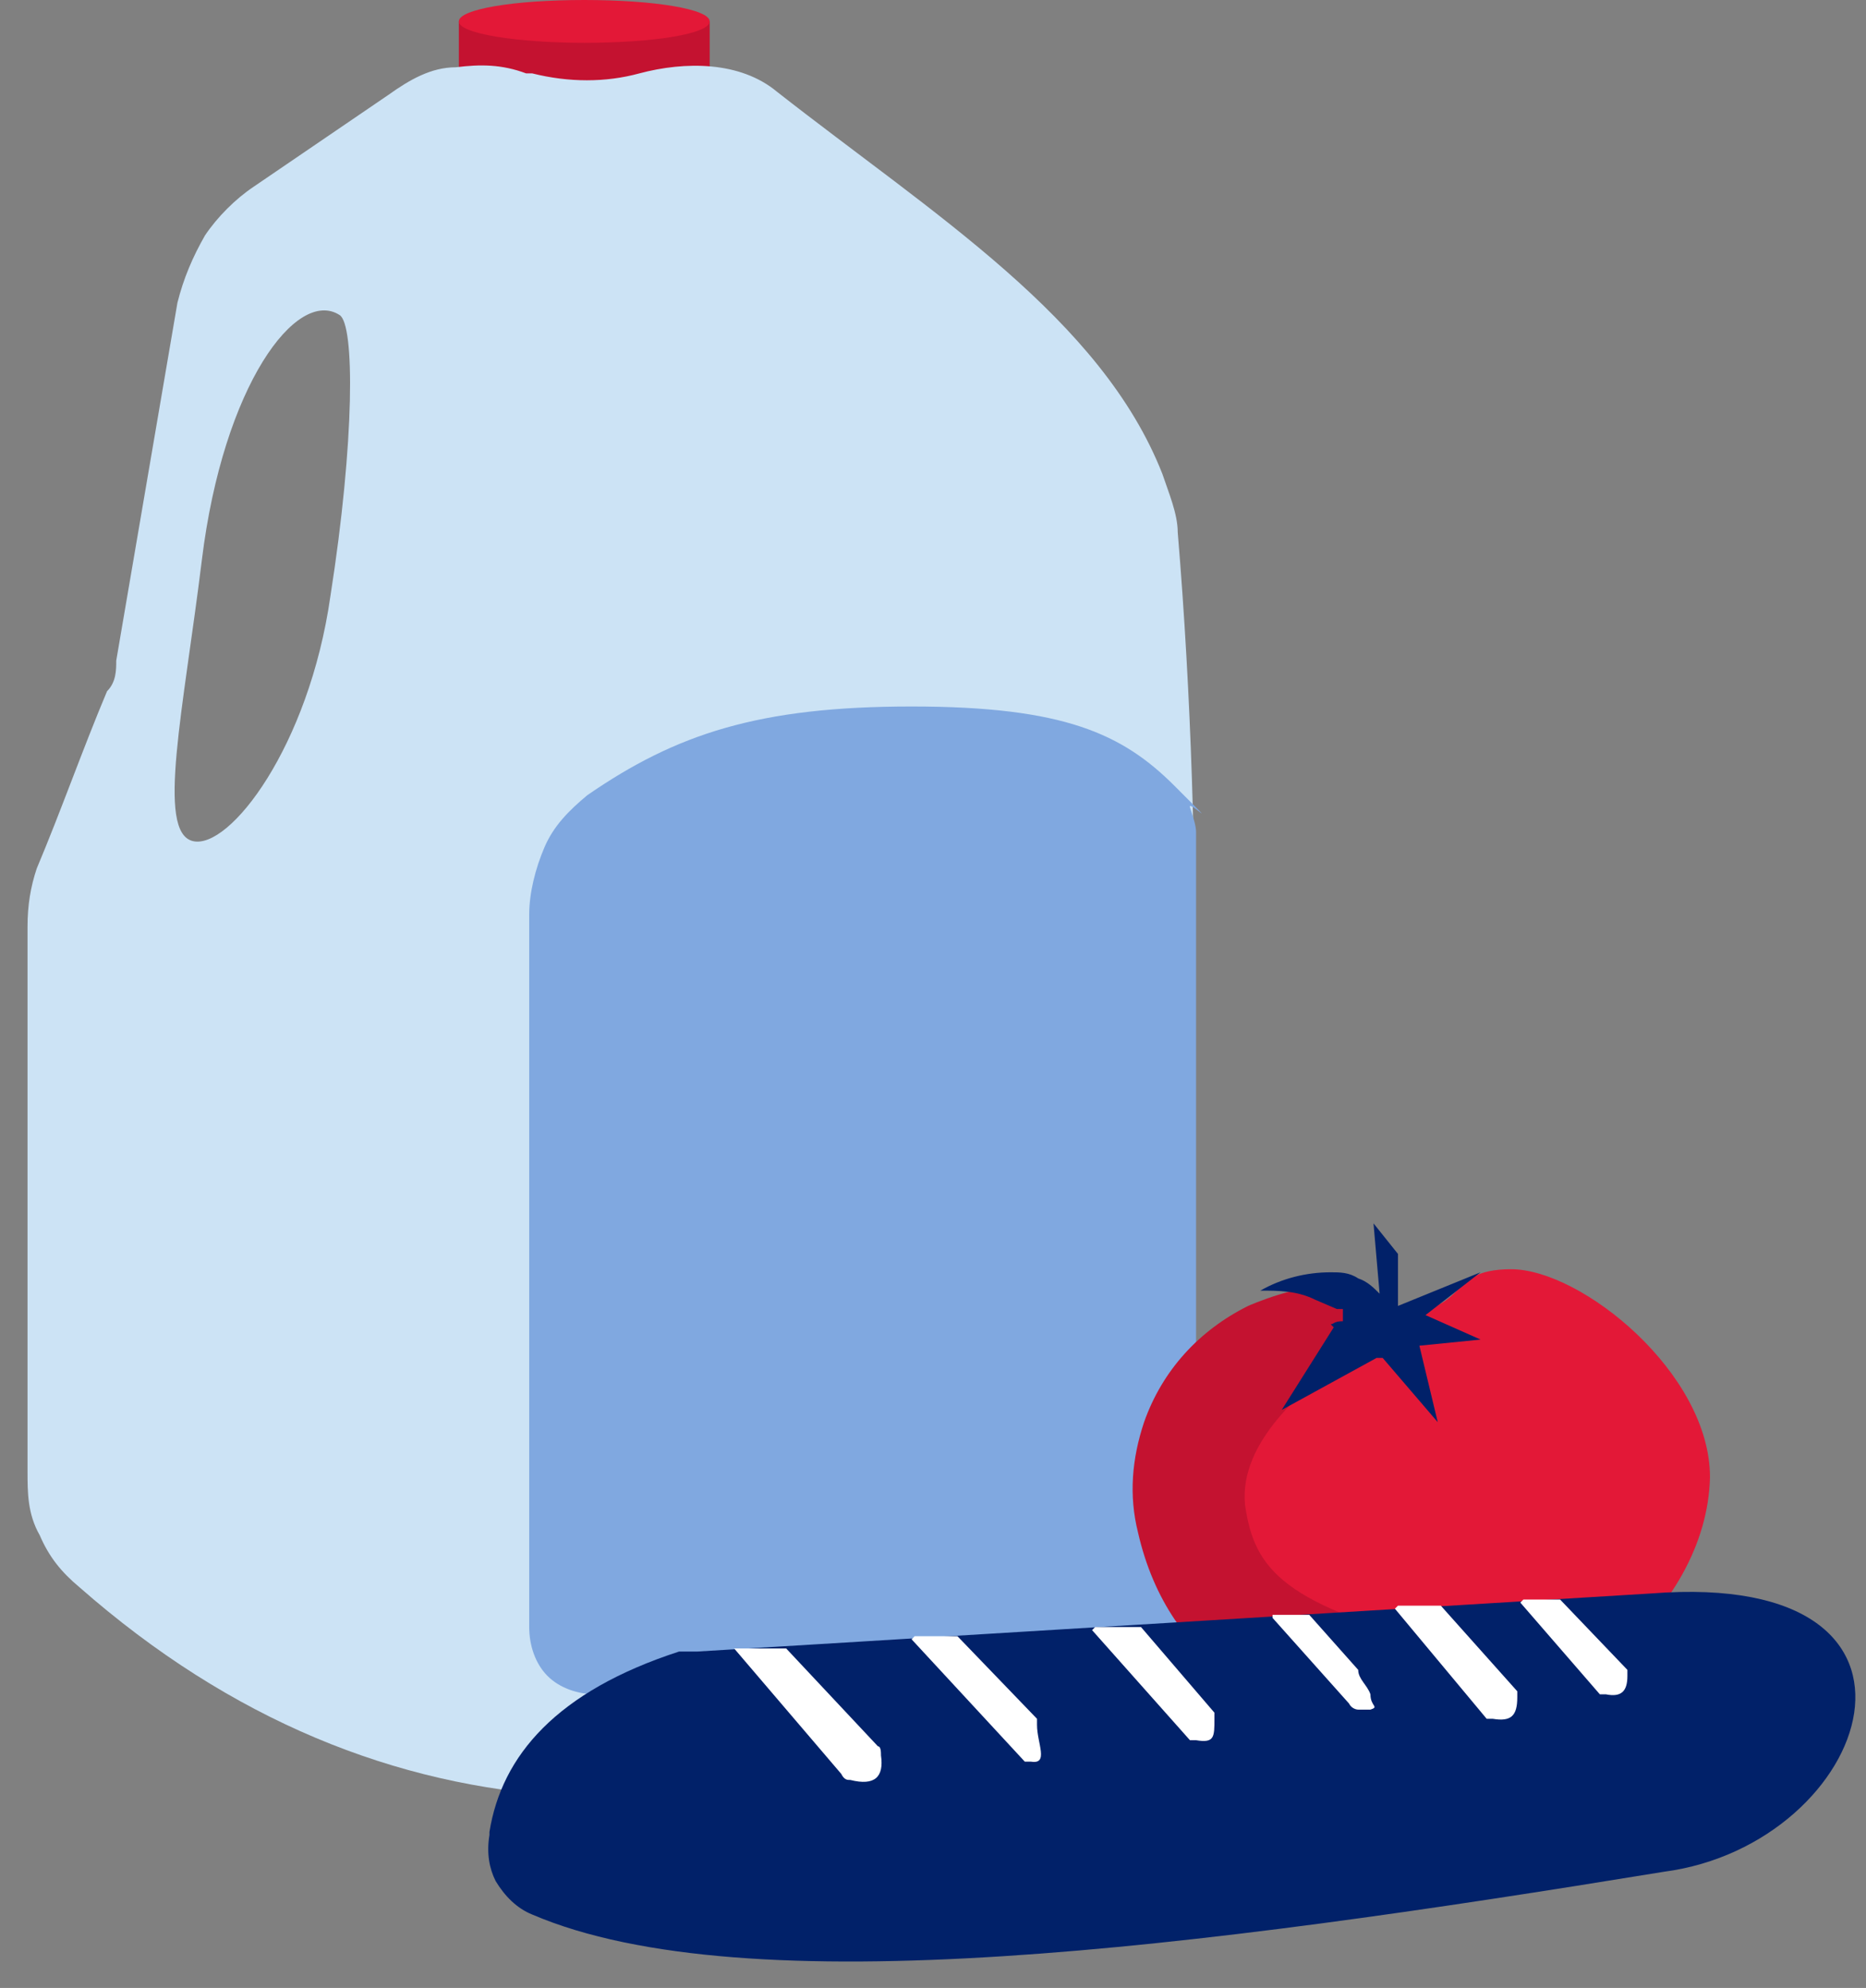
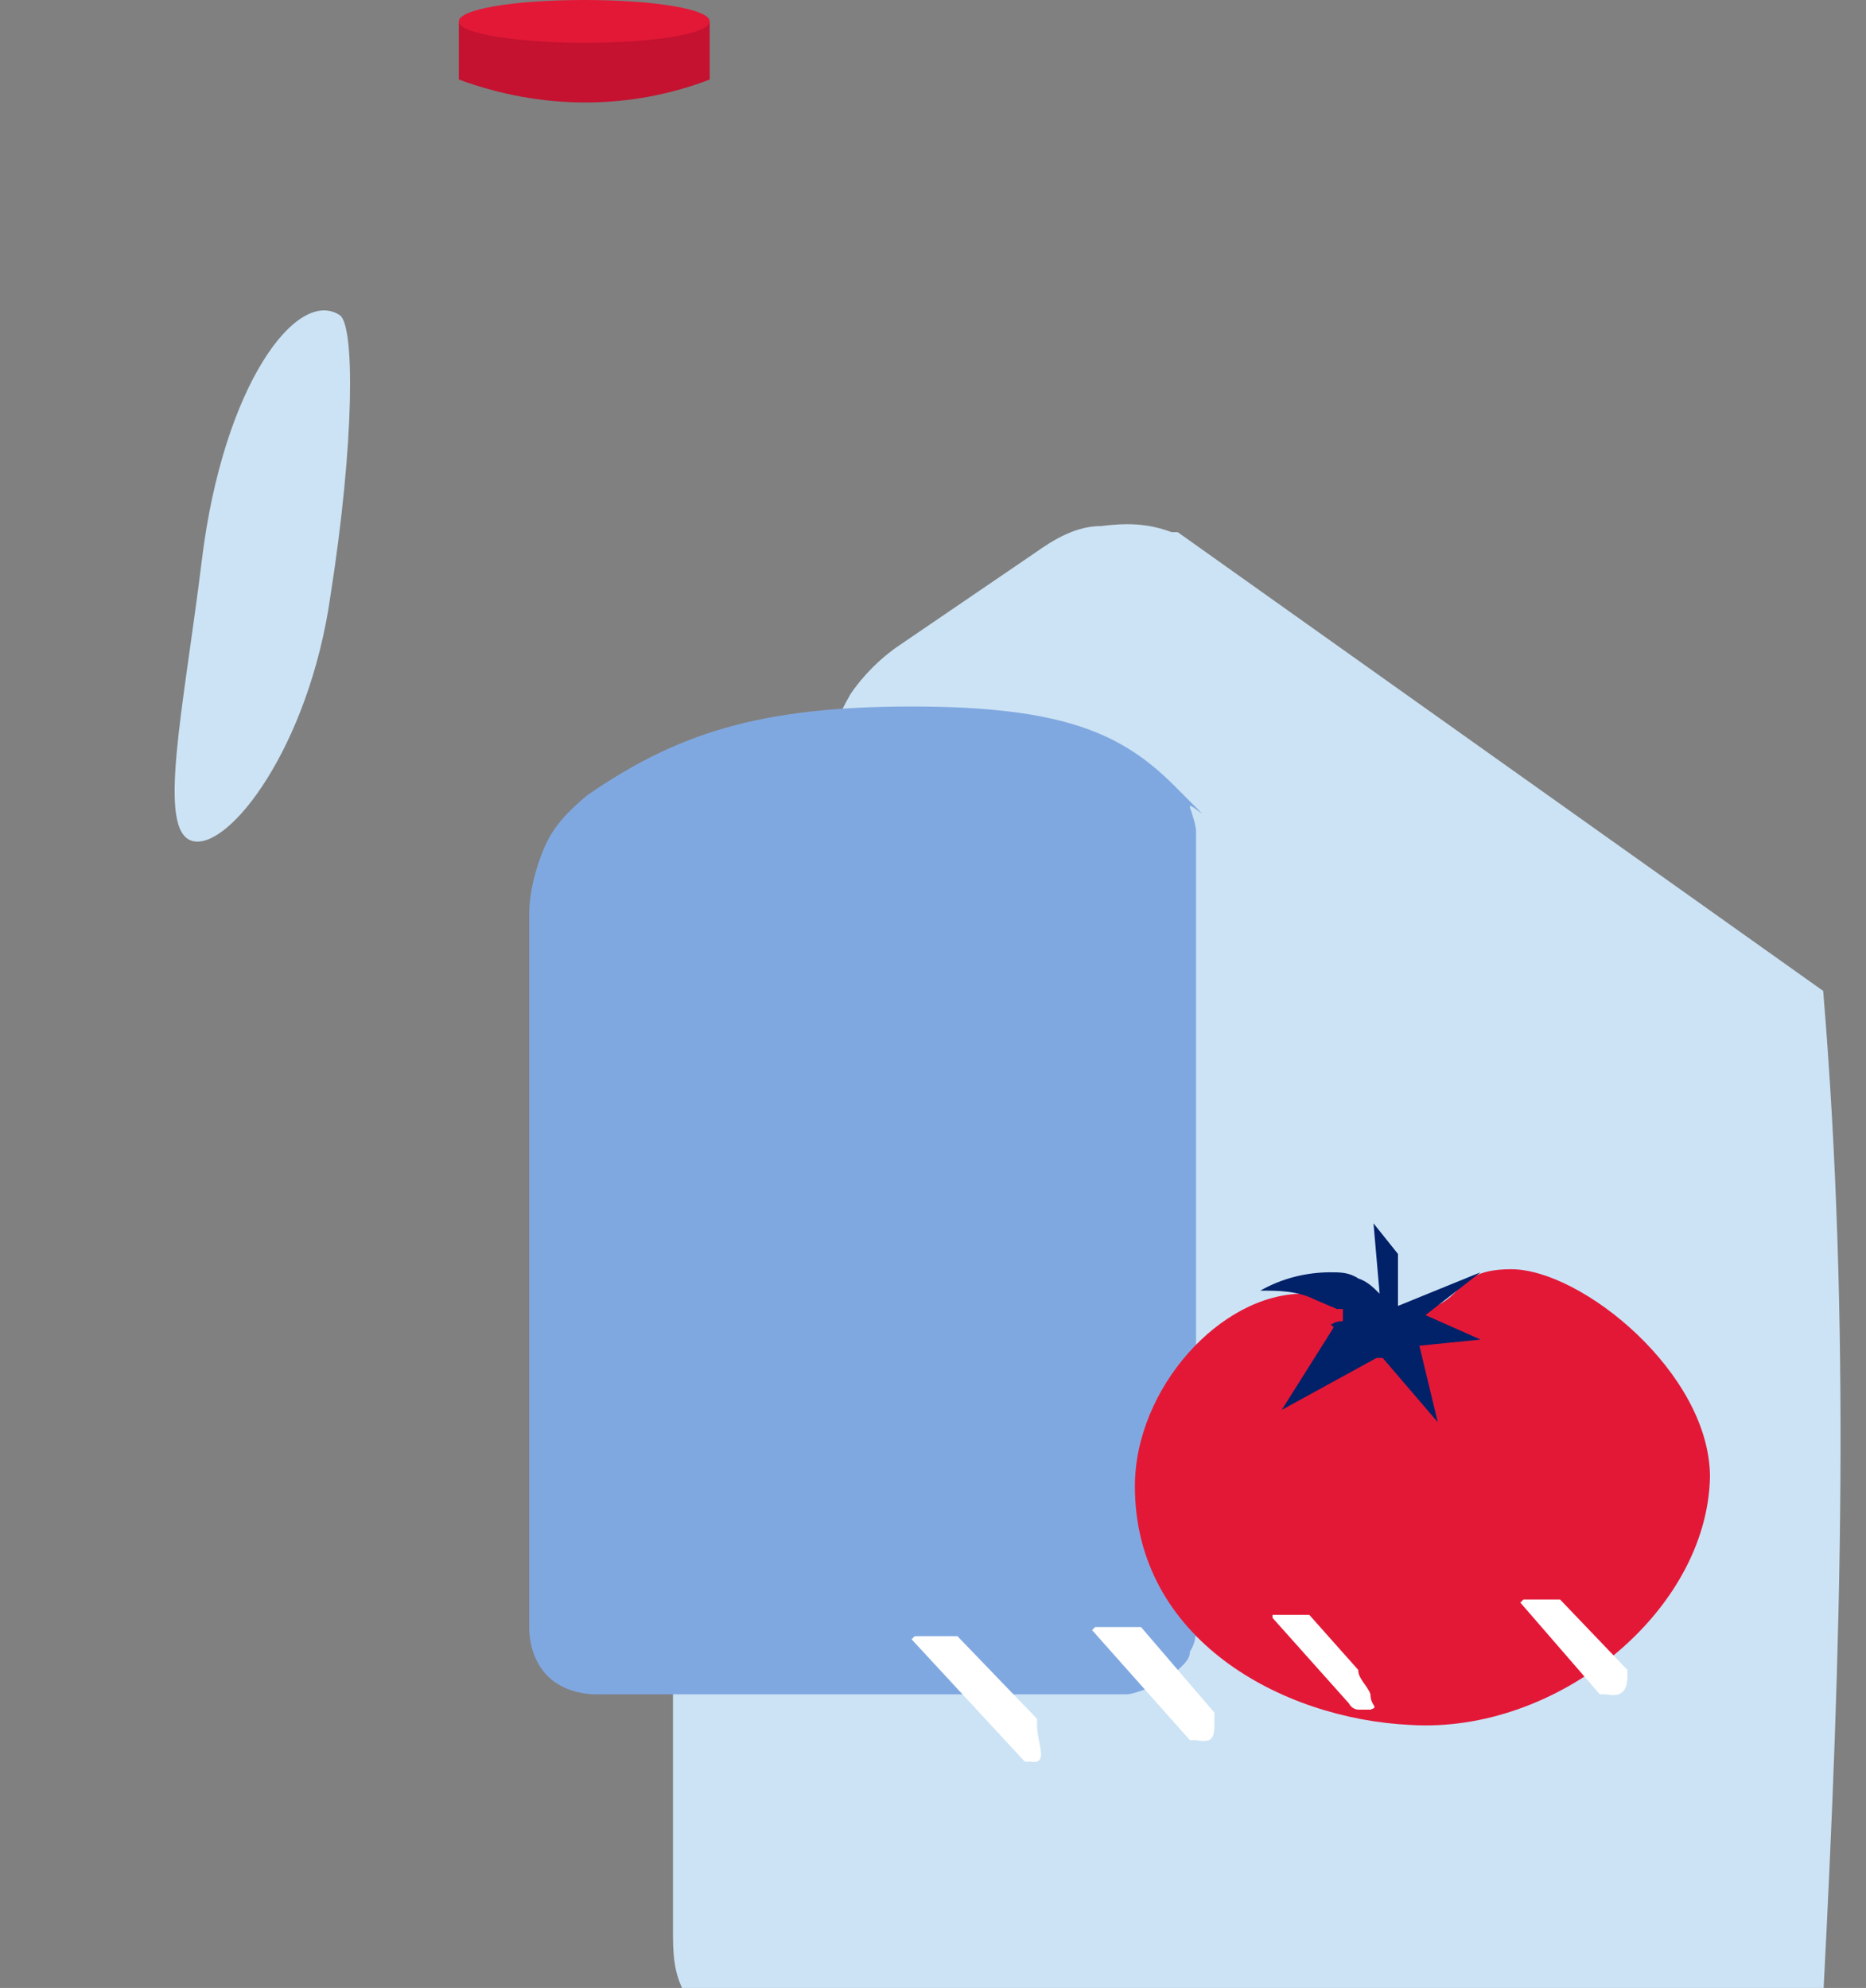
<svg xmlns="http://www.w3.org/2000/svg" id="a" width="61" height="65" viewBox="0 0 61 65">
  <rect x="0" y="0" width="61" height="65" fill="#808080" stroke="none" />
  <path d="M23.2,2.6c-2.6,1-5.5,1-8.2,0V.7h8.2v1.9Z" style="fill:#c41230;" />
  <path d="M19.1,1.4c2.3,0,4.1-.3,4.1-.7S21.4,0,19.1,0s-4.1,.3-4.1,.7,1.9,.7,4.1,.7Z" style="fill:#e31837;" />
-   <path d="M38.5,17.4c0-.6-.3-1.3-.5-1.9-2-5.1-7.5-8.5-12.6-12.5-1.2-1-3-1-4.5-.6-1.1,.3-2.3,.3-3.5,0h-.2c-.8-.3-1.5-.3-2.3-.2-.8,0-1.5,.4-2.2,.9l-4.4,3c-.6,.4-1.2,1-1.6,1.6-.4,.7-.7,1.4-.9,2.2l-2,11.7c0,.3,0,.7-.3,1-.8,1.9-1.5,3.9-2.3,5.8-.2,.6-.3,1.2-.3,1.9v17.8c0,.7,0,1.4,.4,2.1,.3,.7,.7,1.2,1.3,1.7,9.9,8.7,21.5,8.6,33.1,2.7,.8-.4,1.5-1,2-1.8s.8-1.6,.8-2.5c.6-11.5,.9-22.1,0-32.9Zm-27.7,2.1c-.7,4.9-3.3,8.3-4.5,8s-.3-4.3,.3-9.2c.7-5.7,3.1-8.9,4.5-8,.5,.3,.5,4.1-.3,9.2Z" style="fill:#cce3f5;" />
+   <path d="M38.5,17.4h-.2c-.8-.3-1.5-.3-2.3-.2-.8,0-1.5,.4-2.2,.9l-4.4,3c-.6,.4-1.2,1-1.6,1.6-.4,.7-.7,1.4-.9,2.2l-2,11.7c0,.3,0,.7-.3,1-.8,1.9-1.5,3.9-2.3,5.8-.2,.6-.3,1.2-.3,1.9v17.8c0,.7,0,1.4,.4,2.1,.3,.7,.7,1.2,1.3,1.7,9.9,8.7,21.5,8.6,33.1,2.7,.8-.4,1.5-1,2-1.8s.8-1.6,.8-2.5c.6-11.5,.9-22.1,0-32.9Zm-27.7,2.1c-.7,4.9-3.3,8.3-4.5,8s-.3-4.3,.3-9.2c.7-5.7,3.1-8.9,4.5-8,.5,.3,.5,4.1-.3,9.2Z" style="fill:#cce3f5;" />
  <path d="M17.3,53.2V29.9c0-.7,.2-1.5,.5-2.2s.8-1.2,1.4-1.7c2.9-2,5.6-2.9,10.6-2.9s6.9,.9,8.6,2.6,.4,.4,.5,.7,.2,.6,.2,.8v25.9c0,.3,0,.6-.2,.9,0,.3-.3,.5-.5,.7s-.5,.4-.7,.5c-.3,0-.6,.2-.9,.2H19.5c-.6,0-1.2-.2-1.6-.6-.4-.4-.6-1-.6-1.6Z" style="fill:#80a8e0;" />
  <path d="M42.6,42.3c-2.7,0-5.5,3.1-5.5,6.3,0,5,4.8,7.6,9,7.8,4.8,.3,9.7-3.7,9.8-8.1,0-3.4-4.2-6.8-6.5-6.8s-1.2,1.5-4,1.4c-.9,.1-2.1-.6-2.8-.6Z" style="fill:#e31837;" />
-   <path d="M47.6,53.9c-5.7-1.4-6.6-2.6-6.9-4.7-.2-2.1,2-3.8,3.1-4.7,1.3-1.1,.9-2.2-.2-2.4-1-.2-2.8,.6-2.8,.6-1.6,.8-2.8,2.1-3.4,3.8-.4,1.2-.5,2.4-.2,3.6,1,4.4,4.6,6.5,9.2,6.4,3.6-.2,6.1-1.4,1.2-2.6Z" style="fill:#c41230;" />
  <path d="M43.6,43.4l-1.7,2.7h0l3.1-1.7h.2l1.8,2.1h0l-.6-2.5h0l2-.2h0l-1.8-.8h0l1.8-1.4h0l-2.7,1.1h0v-1.7h0l-.8-1h0l.2,2.3h0c-.2-.2-.4-.4-.7-.5-.3-.2-.6-.2-.9-.2-.8,0-1.6,.2-2.3,.6h0c.6,0,1.2,0,1.8,.3l.7,.3c0,0,0,0,.2,0,0,0,0,0,0,.2v.2c-.3,0-.3,.1-.4,.1Z" style="fill:#012169;" />
-   <path d="M16,59.9c.4-2.5,2.2-4.6,6.2-5.9,.2,0,.4,0,.6,0l31.2-1.9c10.3-.8,7.2,8.2,.4,9.1-15.3,2.5-30,4.4-37,1.4-.5-.2-.9-.6-1.2-1.1-.2-.4-.3-.9-.2-1.5Z" style="fill:#012169;" />
-   <path d="M24,53.9h1.7l3,3.2c.1,0,.1,.2,.1,.3,.1,.7-.2,1-1,.8-.1,0-.2,0-.3-.2l-3.5-4.1Z" style="fill:#fff;" />
  <path d="M29.9,53.5h1.4l2.6,2.7q0,0,0,.2c0,.6,.4,1.3-.2,1.2,0,0-.2,0-.2,0l-3.7-4Z" style="fill:#fff;" />
  <path d="M35.8,53.2h1.5l2.4,2.8q0,0,0,.2c0,.6,0,.8-.6,.7,0,0-.2,0-.2,0l-3.2-3.6Z" style="fill:#fff;" />
  <path d="M41.6,52.8h1.2l1.6,1.8c0,.3,.3,.5,.4,.8,0,.4,.3,.4,0,.5,0,0-.3,0-.4,0,0,0-.2,0-.3-.2l-2.5-2.8Z" style="fill:#fff;" />
  <path d="M49.8,52.3h1.2l2.2,2.3q0,0,0,.2c0,.5-.2,.7-.7,.6,0,0,0,0-.2,0l-2.6-3Z" style="fill:#fff;" />
-   <path d="M45.7,52.5h1.4l2.5,2.8q0,0,0,.2c0,.6-.2,.8-.8,.7,0,0-.2,0-.2,0l-3-3.6Z" style="fill:#fff;" />
</svg>